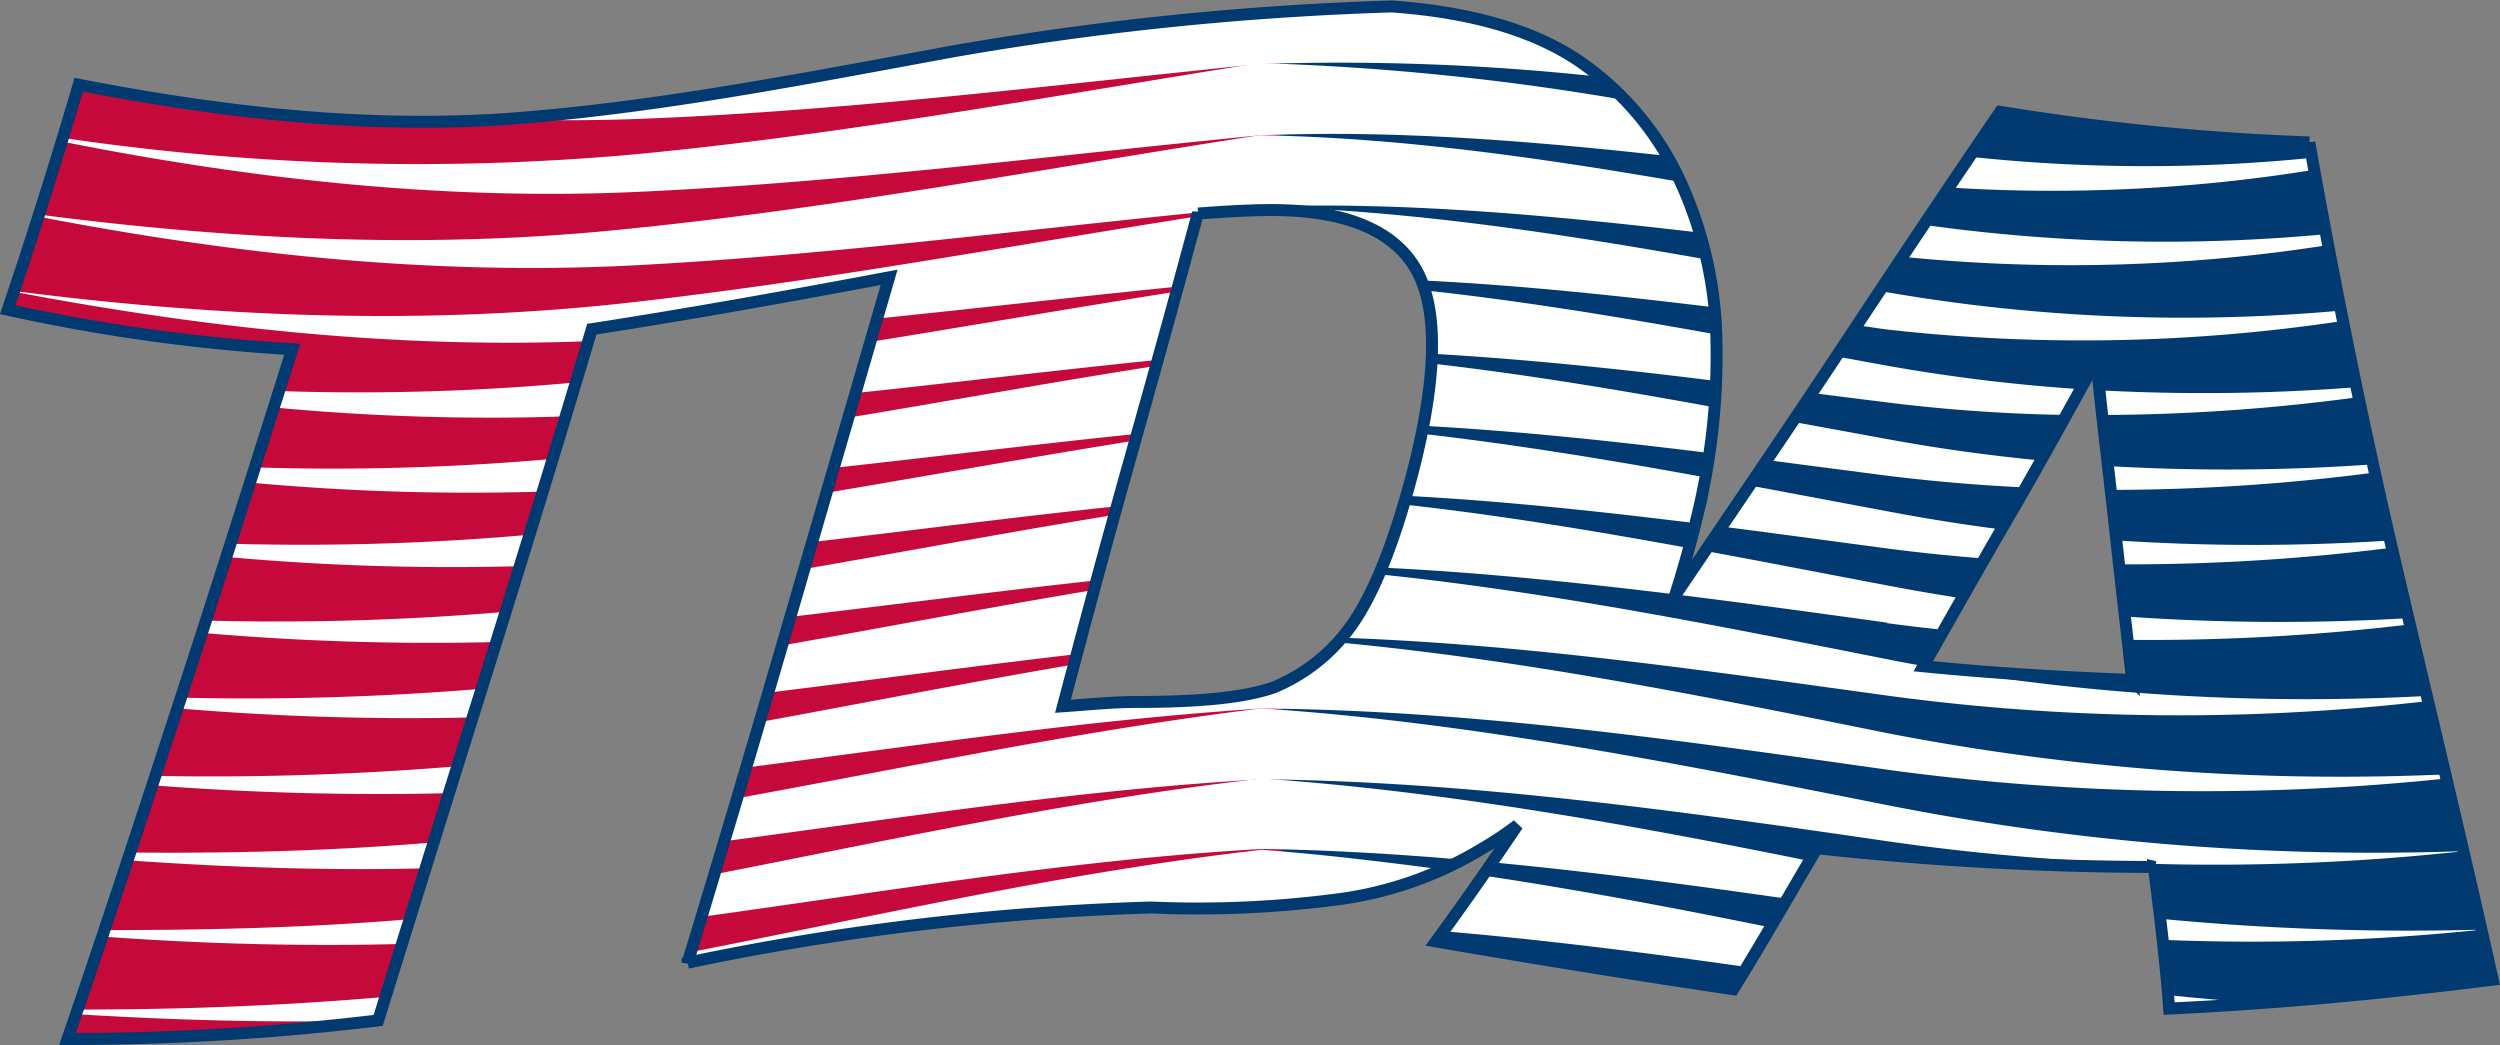
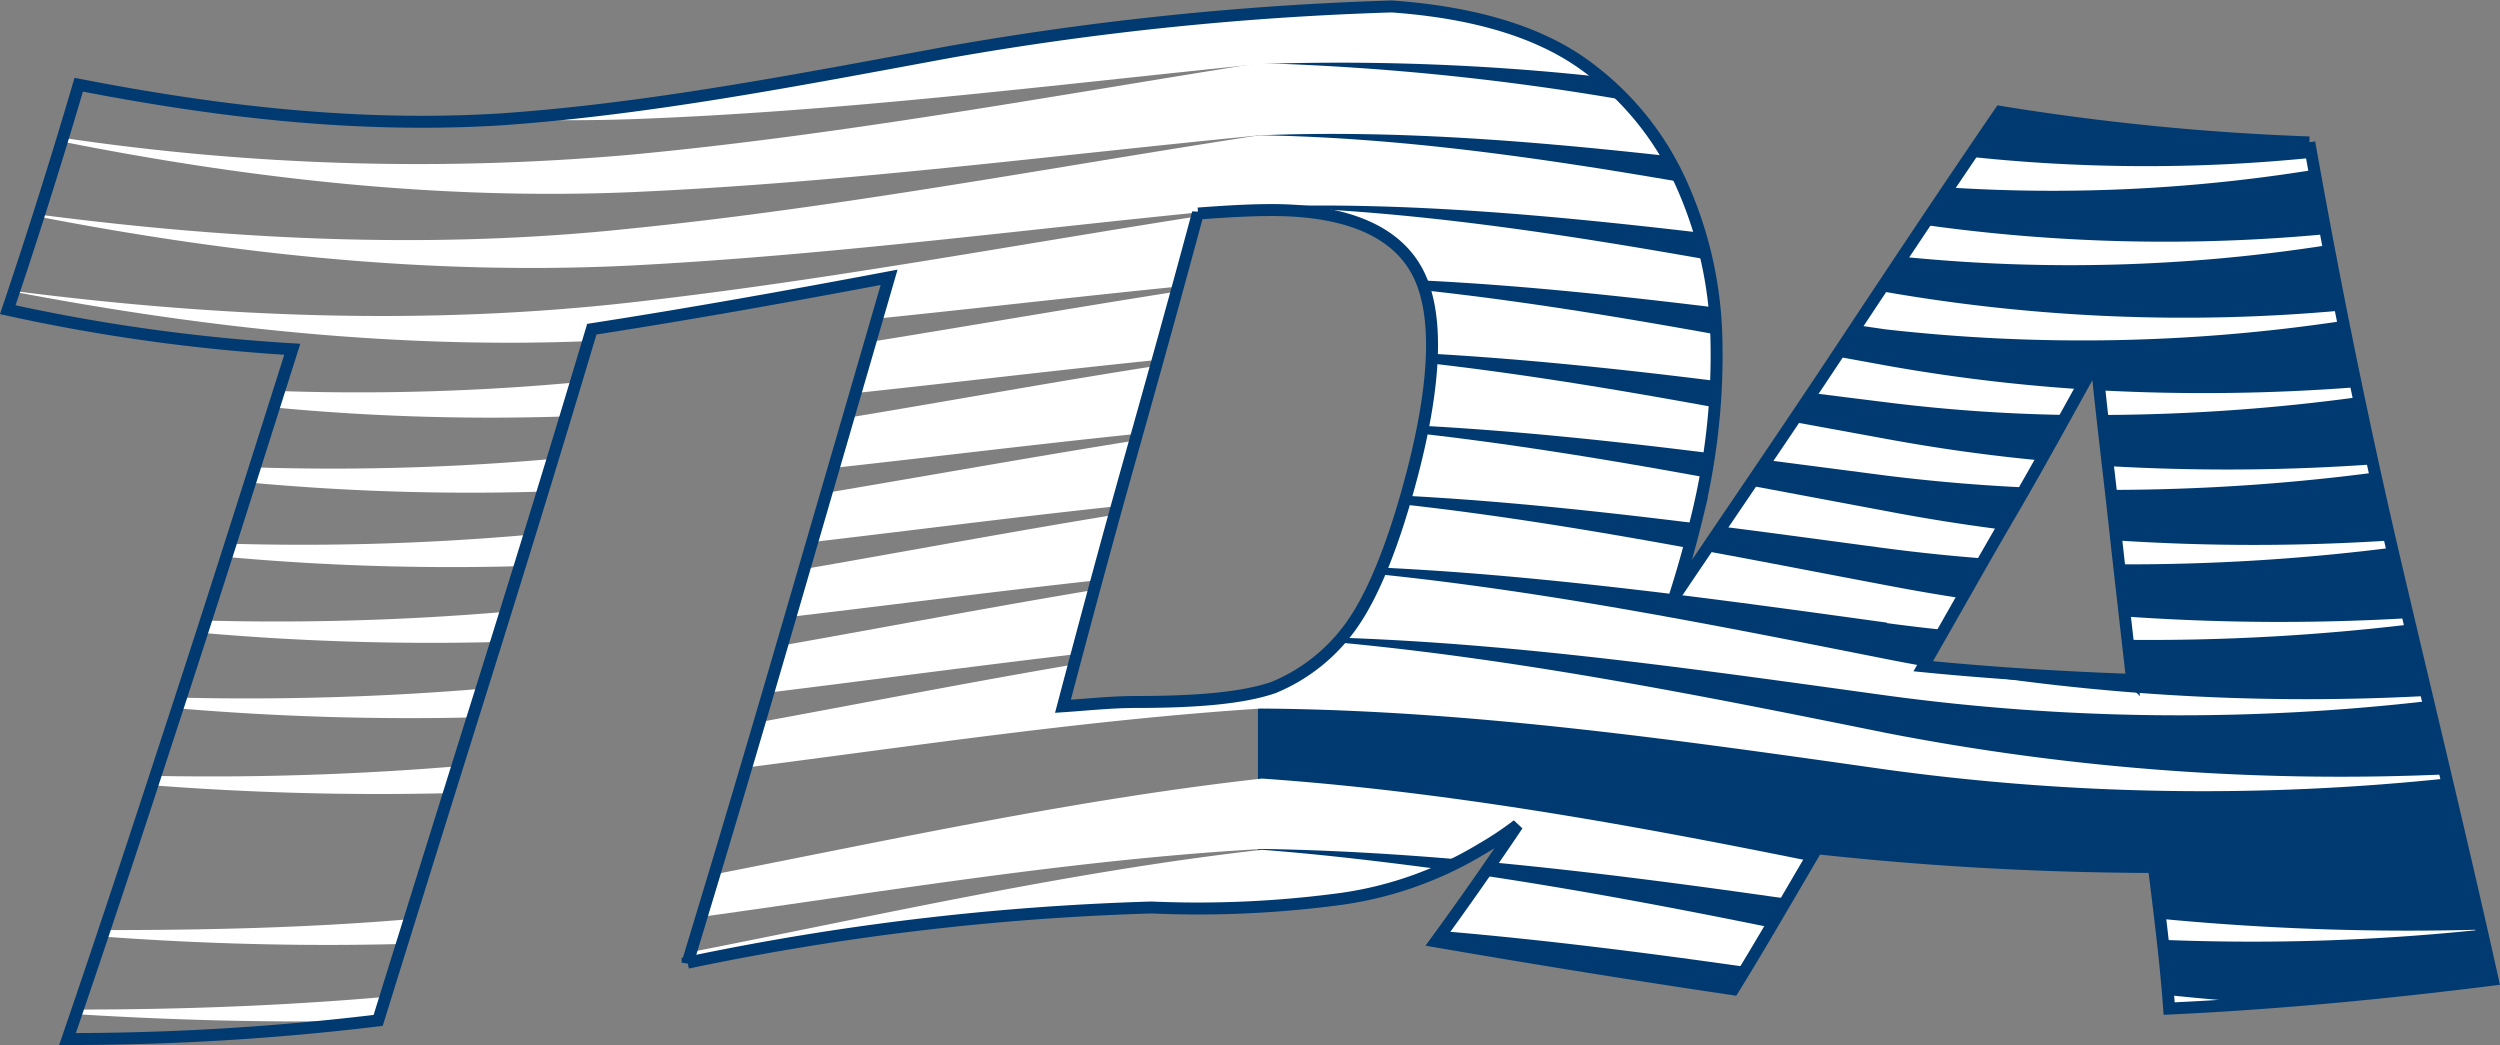
<svg xmlns="http://www.w3.org/2000/svg" id="Layer_1" data-name="Layer 1" viewBox="0 0 209.23 87.46">
  <rect x="0" y="0" width="209.23" height="87.46" fill="#808080" stroke="none" />
  <defs>
    <style>.cls-1{fill:#003a70;}.cls-2{fill:#c6093b;}.cls-3{fill:#fff;}.cls-4{fill:none;stroke:#003a70;stroke-miterlimit:3.86;}</style>
  </defs>
  <title>logo-tda</title>
  <path class="cls-1" d="M223.8,113.66c-.5-4.33-1.07-8.81-1.49-13.22s-1.07-9-1.49-13.5c-2.42,4.33-4.76,8.53-7.18,12.79s-4.83,8.46-7.32,12.79c5.76.57,11.58.92,17.48,1.13Zm-73.17,19v-18a13.23,13.23,0,0,0,1.36-.39,15,15,0,0,0,6.47-5.12c1.85-2.56,3.62-6.89,5.19-12.93,2.06-8,2.13-13.64.29-16.91s-5.9-5-12.08-5h-1.35V57.84q5.8-.46,11.48-.6c7,.5,12.16,2.13,15.85,4.69a24.72,24.72,0,0,1,8.32,10,33.33,33.33,0,0,1,3,13.15A56.82,56.82,0,0,1,187.52,100c-.57,2.35-1.21,4.62-1.85,6.61,4.55-6.75,9.1-13.57,13.65-20.25s9-13.5,13.57-20.25a207.17,207.17,0,0,0,25.87,2.56q3.2,18,7.25,35.39c2.7,11.51,5.47,22.88,8.1,34.68-9.1,1.14-18.12,2-27.08,2.42-.28-3.91-.78-7.82-1.28-11.87a266.35,266.35,0,0,1-28.29-1.57c-2.27,3.91-4.55,7.89-7,11.8-8.32-1.21-16.63-2.56-24.87-4,2.35-3.2,4.62-6.47,6.82-9.74a26.89,26.89,0,0,1-3,2A31,31,0,0,1,157,132.07q-3.33.41-6.37.58Z" transform="translate(-45.35 -56.77)" />
-   <path class="cls-2" d="M152.4,57.77l.06,16.61h-.59c-2.06,0-4.12.14-6.18.28-1.85,6.89-3.77,13.79-5.69,20.61s-3.77,13.71-5.61,20.68c2.06-.14,4.12-.35,6.11-.35,5.26,0,9-.36,11.51-1.21l.58-.24V132.6a85.65,85.65,0,0,1-10.83.19A220.39,220.39,0,0,0,103,137.41c2.91-9.59,5.69-19.12,8.53-28.71l8.32-28.64c-8.32,1.56-16.63,3.06-24.88,4.33-2.91,9.66-5.9,19.33-8.88,29s-6,19.19-9,28.85a216.1,216.1,0,0,1-25.94,1.56c3.27-9.66,6.4-19.33,9.52-28.85S66.85,95.69,69.91,86A153.38,153.38,0,0,1,46.1,82.76c2.07-6.26,4.06-12.58,5.9-18.83,11.3,2.2,23.1,3.62,35.18,2.91,12.51-.85,25.16-3.34,37.88-5.68,9.25-1.57,18.39-2.75,27.33-3.38Z" transform="translate(-45.35 -56.77)" />
  <path class="cls-3" d="M179.36,63.21a200.71,200.71,0,0,0-28.61-1.08c-17.55,1.78-35.11,4-52.73,4.62q-4.9.16-9.8,0c12.17-.91,24.48-3.33,36.85-5.61A259.07,259.07,0,0,1,162,57.32c7,.5,12.15,2.13,15.85,4.69q.81.58,1.56,1.2Zm35.95,3.37h-2.7l.23-.34,2.47.38Z" transform="translate(-45.35 -56.77)" />
  <path class="cls-3" d="M210.32,69.9a138.49,138.49,0,0,0,28.6.07l.17,1a137,137,0,0,1-30.49,1.5l1.71-2.53ZM50.69,68.32A202.56,202.56,0,0,0,98,69.73c17.62-1.64,35.18-4.9,52.73-7.68a216.1,216.1,0,0,1,30.73,3.12,24.37,24.37,0,0,1,3.5,4.66c-11.42-1.26-22.83-2.2-34.23-1.73-17.53,1.7-35.09,4-52.73,4.76-15.77.64-31.56-1.08-47.4-4.23Z" transform="translate(-45.35 -56.77)" />
  <path class="cls-3" d="M206.48,75.6a144.47,144.47,0,0,0,33.62.76l.17.91a139.51,139.51,0,0,1-35.58,1l1.8-2.69ZM48.7,74.74c16.49,2.14,33,2.9,49.32,1.17,17.69-1.78,35.18-5.12,52.73-7.82,11.79.19,23.55,1.89,35.37,3.93a31.11,31.11,0,0,1,1.6,4.23c-12.35-1.44-24.64-2.6-36.89-2.2C133.2,75.68,115.65,78.1,98,79c-16.44.8-32.88-.9-49.38-4.09l.06-.21Z" transform="translate(-45.35 -56.77)" />
  <path class="cls-3" d="M46.64,81.14C63.82,83.34,81,84,98,82.1c16-1.79,31.74-4.74,47.61-7.23l2.24-.35,3-.45c12.44.31,24.92,2.22,37.47,4.44a35,35,0,0,1,.64,4c-8.22-1-16.4-1.87-24.57-2.27a8.53,8.53,0,0,0-.42-.85c-1.92-3.27-5.9-5-12.08-5-1.33,0-2.67.06-4,.14l-2.18.14L144,80.75c-8.41.84-16.79,1.82-25.2,2.68l1-3.37c-8.32,1.56-16.63,3.06-24.88,4.33l-.28.93c-15.94.64-32-1.07-48-4.11v-.08Zm156.16,0,.32.06a145.75,145.75,0,0,0,38.21,1.56l.17.86a146.5,146.5,0,0,1-38.38.71L200.87,84Z" transform="translate(-45.35 -56.77)" />
  <path class="cls-3" d="M199.15,86.62l4,.73a146.32,146.32,0,0,0,16.45,2l-1.22,2.15a138.53,138.53,0,0,1-15.25-1.07l-6-.75,2.06-3c4.59-6.92,9.07-13.67,13.69-20.42a207,207,0,0,0,25.87,2.56q1.83,10.3,3.94,20.4l.16.77a163,163,0,0,1-21.52,1.51l-.22-2.06a165.21,165.21,0,0,0,21.54-.27q-2.11-10.1-3.94-20.4a207,207,0,0,1-25.87-2.56c-4.62,6.75-9.1,13.5-13.57,20.25l-.12.17Zm-34.49-5.54c8.13.88,16.27,2.23,24.43,3.7v3.89c-7.95-1-15.89-1.83-23.82-2.29A16.37,16.37,0,0,0,164.66,81.08Zm-46.39,4.29c8.55-1.38,17.09-2.87,25.65-4.21l-1.58,5.72c-8.44.86-16.87,1.88-25.32,2.78l1.24-4.29ZM68.82,89.5a198.65,198.65,0,0,0,24.79-.73l-.87,2.85a192.54,192.54,0,0,1-24.36-.74Z" transform="translate(-45.35 -56.77)" />
  <path class="cls-3" d="M221.82,95.78A172.89,172.89,0,0,0,244,95.63l.15.68A170.85,170.85,0,0,1,222,97.77l-.23-2Zm-26.37-3.7,7.75,1.42q6.49,1.2,13,1.81l-1.27,2.26q-5.88-.27-11.74-1l-9.92-1.29,2.17-3.22ZM165.23,87.2c7.9.91,15.8,2.23,23.72,3.68q-.15,1.91-.44,3.82c-8-1-16-1.85-24-2.29a39.66,39.66,0,0,0,.68-5.21Zm-48.8,4.51c8.6-1.42,17.19-3,25.77-4.33l-1.59,5.69c-8.47.87-16.94,1.92-25.4,2.85ZM66.8,95.89a208.21,208.21,0,0,0,24.87-.72l-.84,2.74a200.56,200.56,0,0,1-24.43-.74l.41-1.29Z" transform="translate(-45.35 -56.77)" />
  <path class="cls-3" d="M222.51,102a175.85,175.85,0,0,0,22.95,0l.14.6a175.36,175.36,0,0,1-22.88,1.4l-.21-2Zm-30.67-4.59,11.36,2.13q4.86.93,9.73,1.55l-1.4,2.43q-4.13-.31-8.26-.85c-4.59-.61-9.17-1.24-13.74-1.82l2.31-3.43Zm-27.43-4.33c7.9.9,15.82,2.21,23.76,3.66q-.3,1.66-.71,3.32l-.12.51c-8.09-1-16.16-1.87-24.22-2.3l.54-2q.43-1.68.75-3.22ZM114.61,98c8.63-1.46,17.24-3,25.86-4.38L140,95.27l-1,3.85c-8.51.9-17,2-25.53,3L114.66,98Zm-49.84,4.28a215,215,0,0,0,24.94-.76l-.81,2.63a208.13,208.13,0,0,1-24.49-.76l.36-1.14Z" transform="translate(-45.35 -56.77)" />
  <path class="cls-3" d="M186.81,102.65c-.37,1.36-.75,2.67-1.14,3.88-8.21-1-16.4-1.86-24.58-2.25A55.16,55.16,0,0,0,162.91,99c8,.89,15.9,2.2,23.89,3.66Zm16.46,6.23c-5.86-.81-11.7-1.62-17.54-2.34l2.45-3.64c5,.92,10,1.9,15.09,2.86q3.18.61,6.38,1.1l-1.49,2.64q-2.45-.25-4.89-.58Zm20-.51a184.27,184.27,0,0,0,23.73.13l.12.52a183.18,183.18,0,0,1-23.65,1.3l-.23-2Zm-110.47-4c8.68-1.51,17.34-3.13,26-4.54l-1.5,5.49c-8.54.93-17.09,2.05-25.67,3.06l1.16-4Zm-50.1,4.34a226.27,226.27,0,0,0,25-.74L87,110.5a220.3,220.3,0,0,1-24.58-.75l.33-1Z" transform="translate(-45.35 -56.77)" />
  <path class="cls-3" d="M206.42,112.5l1.07.19ZM60.61,115.16a237.2,237.2,0,0,0,25.13-.75l-.73,2.4a230.54,230.54,0,0,1-24.69-.75l.3-.9c3.2-9.81,6.25-19.47,9.31-29.14a153.38,153.38,0,0,1-23.81-3.27c2-6.25,4-12.57,5.88-18.82,11.3,2.2,23.1,3.62,35.18,2.91,12.51-.85,25.16-3.34,37.88-5.68A259.07,259.07,0,0,1,162,57.32c7,.5,12.15,2.13,15.85,4.69a24.71,24.71,0,0,1,8.32,10,33.33,33.33,0,0,1,3,13.15,56.82,56.82,0,0,1-1.64,14.92c-.57,2.35-1.21,4.62-1.85,6.61,4.55-6.75,9.1-13.57,13.65-20.25s9-13.5,13.57-20.25a207,207,0,0,0,25.87,2.56q3.2,18,7.25,35.39L248.58,115l.1.43A182.07,182.07,0,0,1,203.4,115c-15.26-2.1-30.41-4.31-45.59-4.85.24-.28.48-.58.72-.88a23.11,23.11,0,0,0,2.39-4.42c14.09,1.46,28.2,4.28,42.41,7.1q1.57.31,3.15.59l1.07.19a187.37,187.37,0,0,0,41,2.28L246,104.15q-4-17.38-7.25-35.39a207,207,0,0,1-25.87-2.56c-4.62,6.75-9.1,13.5-13.57,20.25s-9.1,13.5-13.65,20.25c.64-2,1.28-4.26,1.85-6.61a56.82,56.82,0,0,0,1.64-14.92,33.33,33.33,0,0,0-3-13.15,24.71,24.71,0,0,0-8.32-10c-3.69-2.56-8.88-4.19-15.85-4.69a259.07,259.07,0,0,0-36.89,3.84C112.35,63.5,99.7,66,87.19,66.84c-12.08.71-23.88-.71-35.18-2.91-1.85,6.25-3.84,12.58-5.9,18.83A153.38,153.38,0,0,0,69.92,86c-3.06,9.66-6.11,19.33-9.24,28.92Zm50.27-4.38c8.74-1.55,17.45-3.21,26.16-4.66l-1.46,5.38c-8.6,1-17.22,2.17-25.86,3.23l1.15-3.9Z" transform="translate(-45.35 -56.77)" />
  <path class="cls-3" d="M109,117.19c8.82-1.62,17.59-3.34,26.35-4.83l-1,3.59c2.06-.14,4.12-.35,6.11-.35,5.26,0,9-.36,11.51-1.21a14.11,14.11,0,0,0,5.41-3.85c15.3,1.43,30.56,4.48,45.93,7.59a199,199,0,0,0,46.74,3.45l.08.34a195.33,195.33,0,0,1-46.82-.73c-17.55-2.49-35-5-52.45-5.12-14.32.93-28.63,3.08-43,4.93l1.12-3.8Zm-50.52,4.52a249.74,249.74,0,0,0,25.28-.82l-.7,2.26a246.74,246.74,0,0,1-24.84-.65l.25-.77Z" transform="translate(-45.35 -56.77)" />
-   <path class="cls-3" d="M107.1,123.57c14.68-2.69,29.21-5.73,43.79-7.51,17.41,1.14,34.89,4.62,52.45,8.1A210.09,210.09,0,0,0,251.6,128a192.31,192.31,0,0,1-48.26-.82c-17.55-2.56-35-5-52.38-5.19-15,.85-29.92,3.19-44.94,5.18Zm-50.74,4.55c8.48.08,17-.14,25.4-.86l-.68,2.18c-8.3.21-16.62-.08-24.94-.66l.21-.65Z" transform="translate(-45.35 -56.77)" />
  <path class="cls-3" d="M226.22,133.67a217,217,0,0,0,26.87.9,183.93,183.93,0,0,1-26.67.86Zm-121-3.74c15.3-3,30.47-6.3,45.75-8,15.24,1.06,30.54,3.8,45.84,6.9L195,132c-8.23-1.18-16.45-2.27-24.67-3.05l2.11-3.1a27,27,0,0,1-3,2c-.53.31-1.06.61-1.6.88-5.62-.49-11.25-.82-16.86-.91-15.64.88-31.16,3.5-46.83,5.67l1.08-3.6Zm-51,4.68c8.51,0,17-.19,25.52-.92l-.65,2.08c-8.35.22-16.71,0-25.06-.61Z" transform="translate(-45.35 -56.77)" />
  <path class="cls-3" d="M77.12,142.17c-8.41.22-16.83,0-25.24-.51l.14-.4c8.57,0,17.15-.32,25.72-1.07l-.62,2Zm149.77-2.11q4,.42,8.09.7-4,.3-8,.49Zm-57.31-10c8,1.2,16,2.71,24,4.34l-2,3.31c-8.48-1.21-16.94-2.28-25.38-3q1.69-2.32,3.33-4.68Zm-66.3,6.37c16-3.14,31.76-6.74,47.69-8.54,5.09.39,10.18,1,15.28,1.68a29.38,29.38,0,0,1-9.19,2.61,89.75,89.75,0,0,1-15.28.64A220.39,220.39,0,0,0,103,137.41l.31-1Z" transform="translate(-45.35 -56.77)" />
-   <path class="cls-3" d="M165.75,135.39c8.25,1.07,16.51,2.49,24.79,4.07-8.41-1.06-16.72-2.41-25-3.83l.17-.24Z" transform="translate(-45.35 -56.77)" />
  <path class="cls-4" d="M223.79,113.67c-5.9-.21-11.73-.57-17.48-1.14,2.49-4.34,4.83-8.53,7.32-12.79s4.76-8.46,7.18-12.79c.43,4.55,1,9,1.49,13.5s1,8.88,1.49,13.22ZM145.61,74.59c-1.85,6.89-3.77,13.79-5.69,20.61s-3.77,13.72-5.61,20.68c2.06-.14,4.12-.36,6.11-.36,5.26,0,9-.35,11.51-1.21a15,15,0,0,0,6.47-5.12c1.85-2.56,3.62-6.89,5.19-12.93,2.06-8,2.13-13.64.29-16.91s-5.9-5-12.08-5c-2.06,0-4.12.14-6.18.29Zm80,54.72c.5,4,1,8,1.28,11.87,9-.42,18-1.28,27.08-2.42-2.63-11.8-5.4-23.17-8.1-34.68s-5.12-23.38-7.25-35.39a206.67,206.67,0,0,1-25.87-2.56c-4.62,6.75-9.1,13.5-13.57,20.25s-9.1,13.5-13.65,20.25c.64-2,1.28-4.26,1.85-6.61A56.83,56.83,0,0,0,189,85.11,33.34,33.34,0,0,0,186,72a24.69,24.69,0,0,0-8.32-10c-3.69-2.56-8.88-4.19-15.85-4.69A259.06,259.06,0,0,0,125,61.09c-12.72,2.34-25.37,4.83-37.88,5.68-12.12.73-23.88-.71-35.18-2.91C50.1,70.11,48.11,76.44,46,82.69A153.34,153.34,0,0,0,69.81,86c-3.06,9.66-6.11,19.33-9.24,28.92S54.32,134.07,51,143.73a216,216,0,0,0,26-1.56q4.5-14.49,9-28.85c3-9.59,6-19.33,8.88-29,8.25-1.28,16.56-2.77,24.88-4.34-2.76,9.52-5.56,19.13-8.33,28.65s-5.61,19.12-8.53,28.71a220.18,220.18,0,0,1,38.8-4.62,89.68,89.68,0,0,0,15.28-.64,31,31,0,0,0,12.37-4.26,27.47,27.47,0,0,0,3-2c-2.2,3.27-4.48,6.54-6.82,9.74,8.24,1.42,16.56,2.77,24.88,4,2.42-3.91,4.69-7.89,7-11.8a266.3,266.3,0,0,0,28.29,1.57Z" transform="translate(-45.35 -56.77)" />
</svg>